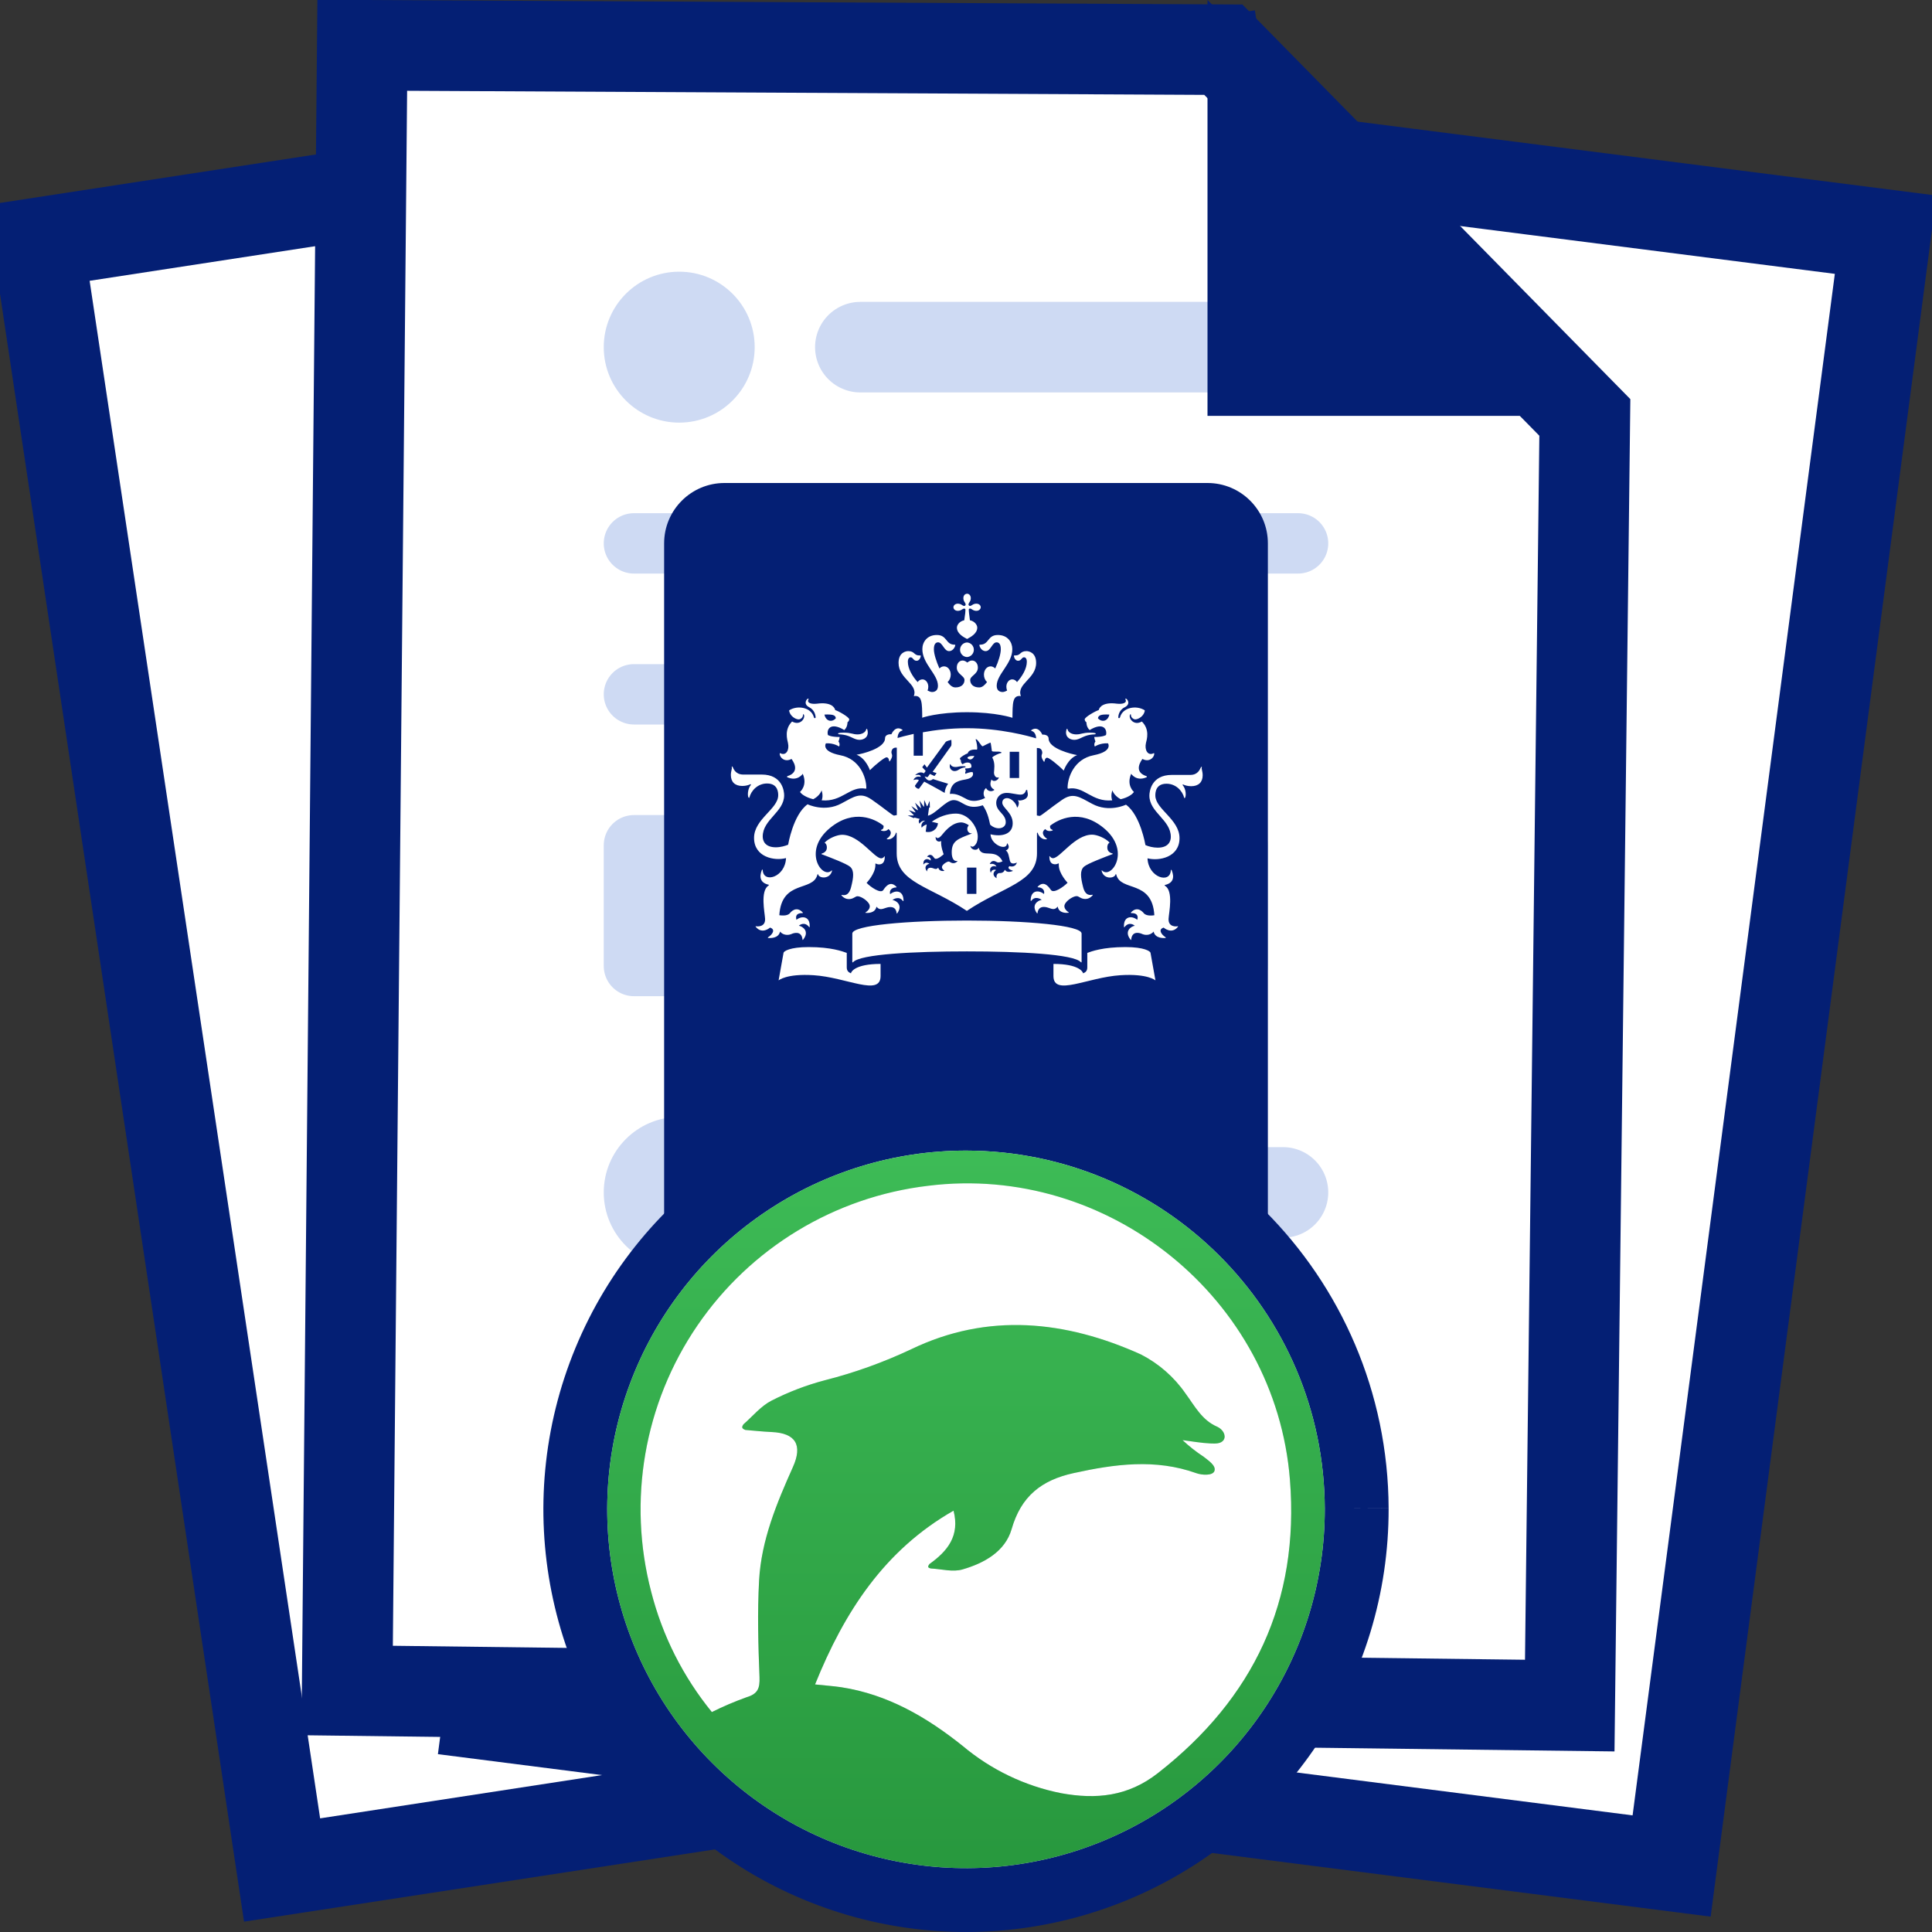
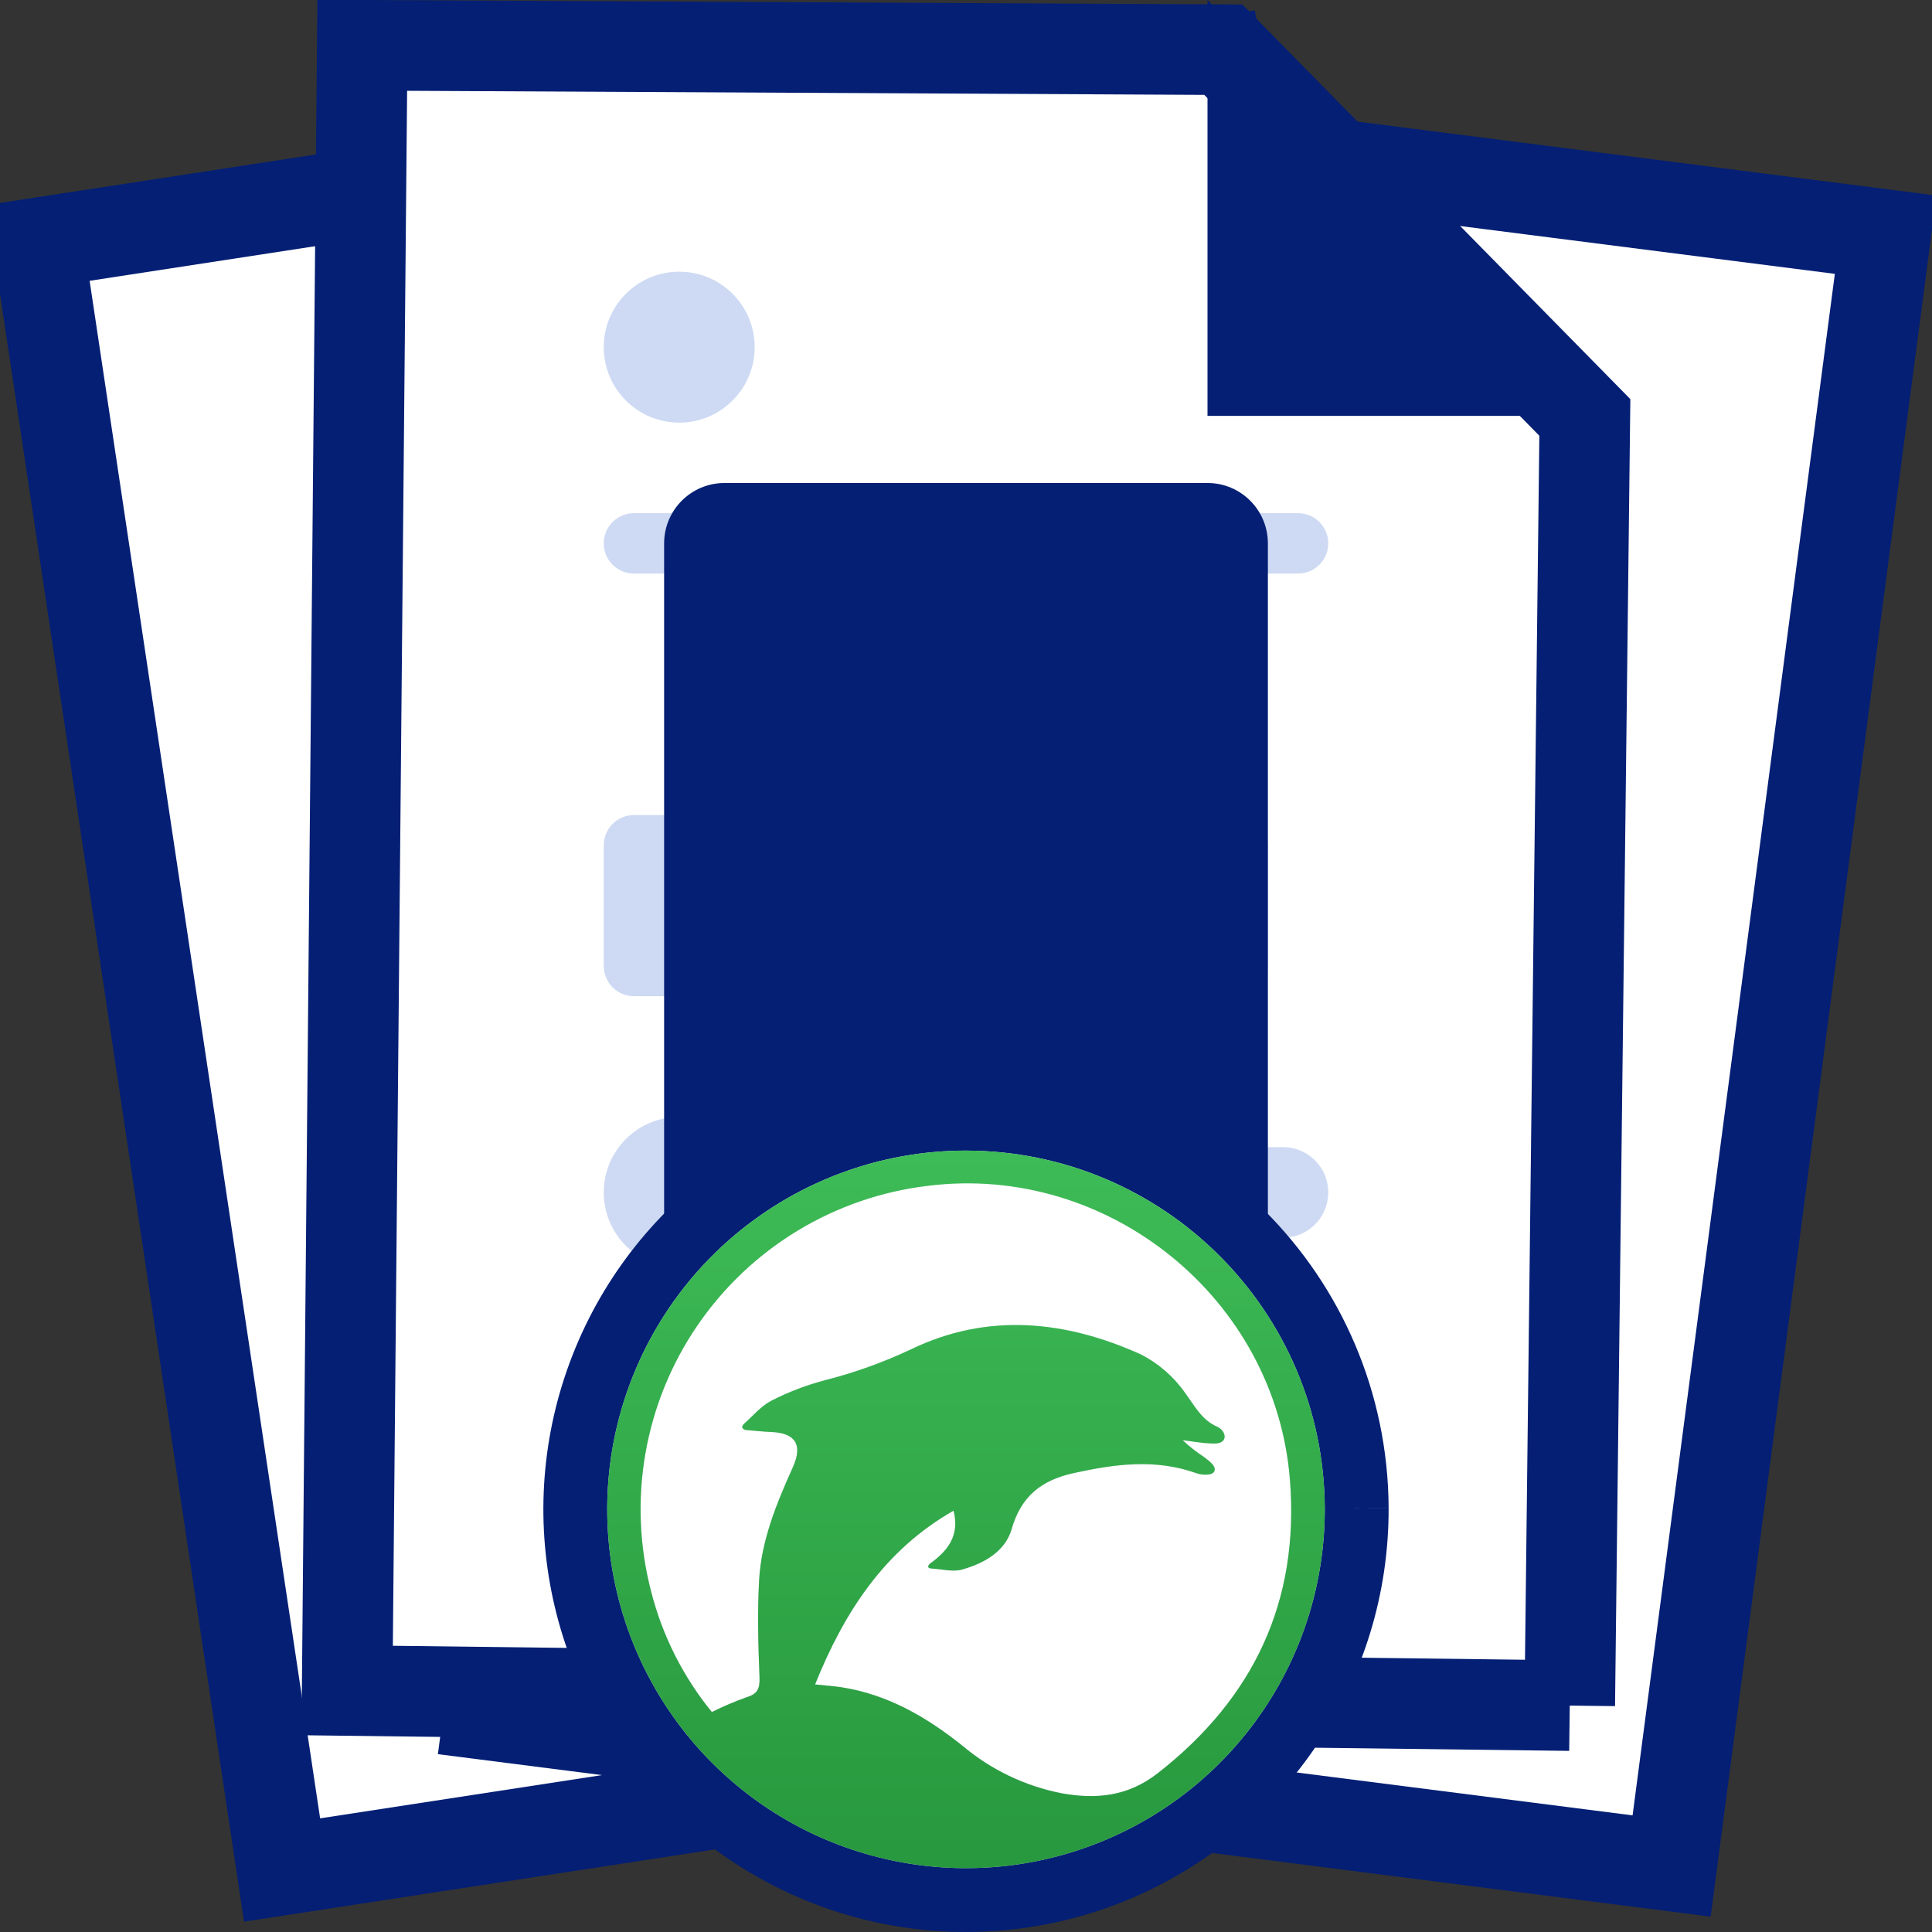
<svg xmlns="http://www.w3.org/2000/svg" xmlns:xlink="http://www.w3.org/1999/xlink" width="64px" height="64px" viewBox="0 0 64 64" version="1.1">
  <rect x="0" y="0" width="64" height="64" fill="#333333" stroke="none" />
  <title>sticker/test-correct-centrale-examens</title>
  <defs>
    <linearGradient x1="50%" y1="-2.48949813e-15%" x2="50%" y2="100%" id="linearGradient-1">
      <stop stop-color="#F0F2F5" offset="0%" />
      <stop stop-color="#C8D0E2" offset="100%" />
    </linearGradient>
    <linearGradient x1="49.294%" y1="99.294%" x2="49.294%" y2="0.706%" id="linearGradient-2">
      <stop stop-color="#27973D" offset="0%" />
      <stop stop-color="#3DBB56" offset="100%" />
    </linearGradient>
    <path d="M24.385,12.471 C24.397,17.281 21.508,21.624 17.067,23.472 C12.626,25.321 7.509,24.31 4.104,20.912 C0.7,17.514 -0.321,12.399 1.519,7.954 C3.358,3.51 7.696,0.613 12.506,0.615 C19.052,0.627 24.36,5.925 24.385,12.471 M7.5,18.299 C7.857,18.337 8.116,18.354 8.37,18.392 C9.911,18.63 11.201,19.384 12.395,20.34 C13.332,21.127 14.452,21.664 15.652,21.902 C16.807,22.112 17.864,22.015 18.858,21.236 C22.033,18.755 23.549,15.543 23.231,11.524 C22.758,5.516 17.215,1.035 11.245,1.781 C8.145,2.148 5.356,3.839 3.597,6.417 C1.838,8.995 1.282,12.208 2.071,15.228 C2.443,16.687 3.129,18.047 4.081,19.214 C4.455,19.028 4.839,18.864 5.232,18.723 C5.599,18.613 5.674,18.433 5.66,18.06 C5.617,16.992 5.587,15.918 5.646,14.851 C5.719,13.522 6.227,12.301 6.766,11.098 C7.097,10.363 6.851,9.973 6.063,9.938 C5.772,9.925 5.481,9.893 5.19,9.869 C5.068,9.822 5.064,9.775 5.129,9.681 C5.435,9.414 5.705,9.078 6.057,8.898 C6.619,8.611 7.209,8.385 7.819,8.224 C8.805,7.974 9.764,7.629 10.683,7.196 C13.225,5.97 15.802,6.243 18.296,7.368 C18.886,7.671 19.392,8.113 19.77,8.658 C20.082,9.083 20.318,9.547 20.822,9.762 C21.005,9.844 21.125,10.045 21.04,10.191 C20.955,10.337 20.744,10.321 20.6,10.316 C20.29,10.303 19.982,10.245 19.674,10.206 C19.891,10.41 20.125,10.594 20.374,10.757 C20.522,10.878 20.785,11.043 20.733,11.221 C20.68,11.397 20.3,11.363 20.133,11.302 C18.772,10.815 17.428,10.999 16.063,11.299 C14.997,11.533 14.323,12.067 14.011,13.155 C13.796,13.899 13.099,14.283 12.386,14.489 C12.065,14.584 11.687,14.476 11.337,14.458 C11.235,14.434 11.219,14.403 11.292,14.308 C11.89,13.882 12.302,13.373 12.087,12.543 C9.8,13.848 8.471,15.89 7.5,18.299" id="path-3" />
  </defs>
  <g id="sticker/test-correct-centrale-examens" stroke="none" stroke-width="1" fill="none" fill-rule="evenodd">
    <g id="Exams" transform="translate(-0.5, 0)">
      <path d="M44.827,4.5 L45.327,59 L5.827,59.5 L5.327,5 L44.827,4.5 Z" id="Rectangle" stroke="#041F74" stroke-width="3" fill="#FFFFFF" transform="translate(25.327, 32) rotate(-8) translate(-25.327, -32) " />
      <path d="M59.327,4.793 L59.827,59.293 L20.327,59.793 L19.827,5.293 L59.327,4.793 Z" id="Rectangle" stroke="#041F74" stroke-width="3" fill="#FFFFFF" transform="translate(39.827, 32.293) rotate(8) translate(-39.827, -32.293) " />
      <g id="Group-8" transform="translate(10.5, 0)">
-         <path d="M42,1.5 L42.5,44.172 L30.525,56.354 L2,56.5 L1.5,2 L42,1.5 Z" id="Rectangle" stroke="#041F74" stroke-width="3" fill="#FFFFFF" transform="translate(22, 29) scale(1, -1) translate(-22, -29) " />
+         <path d="M42,1.5 L42.5,44.172 L30.525,56.354 L2,56.5 L1.5,2 L42,1.5 " id="Rectangle" stroke="#041F74" stroke-width="3" fill="#FFFFFF" transform="translate(22, 29) scale(1, -1) translate(-22, -29) " />
        <g id="Group-6" transform="translate(10, 9)">
          <g id="Group-2">
-             <line x1="8.5" y1="2.5" x2="22.5" y2="2.5" id="Line-2" stroke="#CEDAF3" stroke-width="3" stroke-linecap="round" stroke-linejoin="round" />
            <circle id="Oval" fill="#CEDAF3" cx="2.5" cy="2.5" r="2.5" />
          </g>
          <g id="Group" transform="translate(1, 8.5)" stroke="#CEDAF3" stroke-linecap="round" stroke-linejoin="round" stroke-width="2">
            <line x1="0" y1="0.5" x2="22" y2="0.5" id="Line-2" />
-             <line x1="0" y1="5.5" x2="18" y2="5.5" id="Line-2" />
          </g>
          <g id="Group-4" transform="translate(1, 19)" fill="#CEDAF3" stroke="#CEDAF3" stroke-linejoin="round" stroke-width="2">
            <rect id="Rectangle" x="0" y="0" width="4" height="4" />
            <rect id="Rectangle" x="16" y="0" width="4" height="4" />
            <rect id="Rectangle" x="8" y="0" width="4" height="4" />
          </g>
        </g>
        <g id="Group-7" transform="translate(10, 37)">
          <g id="Group-2">
            <line x1="8.5" y1="2.5" x2="22.5" y2="2.5" id="Line-2" stroke="#CEDAF3" stroke-width="3" stroke-linecap="round" stroke-linejoin="round" />
            <circle id="Oval" fill="#CEDAF3" cx="2.5" cy="2.5" r="2.5" />
          </g>
          <g id="Group" transform="translate(1, 8.5)" stroke="#CEDAF3" stroke-linecap="round" stroke-linejoin="round" stroke-width="2">
            <line x1="0" y1="0.5" x2="22" y2="0.5" id="Line-2" />
            <line x1="0" y1="5.5" x2="18" y2="5.5" id="Line-2" />
          </g>
        </g>
        <polygon id="Rectangle" fill="#041F74" transform="translate(36.888, 6.888) scale(1, -1) translate(-36.888, -6.888) " points="43.776 1.91173683e-16 30 -7.85723838e-14 30 13.776" />
      </g>
    </g>
    <g id="Rijksoverheid" transform="translate(22, 16)" fill-rule="nonzero">
      <g id="Rijksoverheid-logo">
        <path d="M2,0 L18,0 C19.105,1.75920346e-15 20,0.895 20,2 L20,25.818 C20,26.923 19.105,27.818 18,27.818 L2,27.818 C0.895,27.818 2.09738034e-15,26.923 0,25.818 L0,2 C-1.3527075e-16,0.895 0.895,2.02906125e-16 2,0 Z" id="Path" fill="#041F74" />
-         <path d="M10.344,13.611 L10.032,13.611 L10.032,12.741 L10.344,12.741 L10.344,13.611 Z M11.76,9.773 L11.448,9.773 L11.448,8.903 L11.76,8.903 L11.76,9.773 Z M5.947,8.27 C5.922,8.27 5.762,8.27 5.762,8.303 C5.762,8.336 5.836,8.32 5.947,8.34 C6.197,8.381 6.296,8.508 6.472,8.508 C6.633,8.508 6.797,8.402 6.731,8.168 C6.719,8.131 6.698,8.139 6.694,8.164 C6.67,8.266 6.542,8.328 6.407,8.328 C6.243,8.328 6.206,8.27 5.947,8.27 Z M4.219,9.141 C4.247,9.178 4.543,9.564 4.087,9.711 C4.067,9.72 4.059,9.736 4.091,9.752 C4.428,9.892 4.592,9.633 4.592,9.633 C4.761,10.019 4.502,10.233 4.502,10.233 C4.539,10.303 4.699,10.417 4.941,10.475 C5.032,10.426 5.163,10.331 5.216,10.183 C5.216,10.183 5.282,10.352 5.22,10.512 C5.906,10.573 6.148,10.027 6.678,10.126 C6.694,10.13 6.698,10.118 6.698,10.101 C6.698,9.765 6.493,9.145 5.836,9.018 C5.183,8.89 5.36,8.623 5.36,8.623 C5.635,8.611 5.795,8.73 5.795,8.73 C5.844,8.648 5.775,8.558 5.775,8.558 C5.799,8.525 5.816,8.414 5.816,8.414 C5.508,8.414 5.426,8.348 5.426,8.348 C5.376,8.164 5.508,7.905 5.968,8.184 C6.082,8.082 6.074,7.926 6.074,7.926 C6.107,7.909 6.132,7.856 6.132,7.831 C6.132,7.753 5.762,7.548 5.668,7.523 C5.643,7.412 5.504,7.252 5.068,7.31 C4.863,7.334 4.715,7.281 4.785,7.162 C4.797,7.141 4.761,7.137 4.74,7.158 C4.691,7.207 4.629,7.338 4.806,7.429 C5.003,7.527 5.015,7.728 5.019,7.757 C5.023,7.798 4.97,7.802 4.962,7.761 C4.871,7.425 4.412,7.355 4.141,7.531 C4.157,7.712 4.35,7.831 4.457,7.831 C4.518,7.831 4.6,7.77 4.6,7.687 C4.6,7.646 4.621,7.65 4.633,7.683 C4.678,7.802 4.502,8.049 4.239,7.901 C3.972,8.168 4.079,8.5 4.104,8.619 C4.153,8.837 4.046,9.05 3.849,8.952 C3.841,8.948 3.829,8.944 3.829,8.968 C3.829,9.104 4.005,9.26 4.219,9.141 L4.219,9.141 Z M5.688,7.794 C5.565,7.934 5.36,7.901 5.311,7.671 C5.569,7.659 5.68,7.683 5.688,7.794 Z M13.653,8.328 C13.517,8.328 13.39,8.27 13.365,8.164 C13.361,8.139 13.337,8.127 13.329,8.168 C13.263,8.398 13.427,8.508 13.587,8.508 C13.764,8.508 13.862,8.381 14.113,8.34 C14.223,8.32 14.297,8.34 14.297,8.303 C14.297,8.27 14.133,8.27 14.113,8.27 C13.854,8.27 13.821,8.328 13.653,8.328 Z M16.235,8.968 C16.235,8.944 16.227,8.948 16.215,8.952 C16.018,9.05 15.911,8.837 15.96,8.619 C15.989,8.496 16.096,8.168 15.825,7.901 C15.562,8.053 15.385,7.802 15.43,7.683 C15.443,7.65 15.463,7.646 15.463,7.687 C15.463,7.77 15.55,7.831 15.607,7.831 C15.714,7.831 15.907,7.712 15.923,7.531 C15.652,7.355 15.192,7.425 15.102,7.761 C15.09,7.802 15.04,7.798 15.045,7.757 C15.045,7.728 15.057,7.527 15.258,7.429 C15.439,7.338 15.373,7.207 15.324,7.158 C15.303,7.137 15.266,7.141 15.279,7.162 C15.348,7.281 15.201,7.334 14.995,7.31 C14.564,7.252 14.421,7.412 14.396,7.523 C14.301,7.548 13.932,7.753 13.932,7.831 C13.932,7.856 13.953,7.909 13.989,7.926 C13.989,7.926 13.981,8.082 14.096,8.184 C14.556,7.905 14.683,8.168 14.638,8.348 C14.638,8.348 14.556,8.414 14.248,8.414 C14.248,8.414 14.265,8.525 14.289,8.558 C14.289,8.558 14.219,8.648 14.269,8.73 C14.269,8.73 14.429,8.611 14.704,8.623 C14.704,8.623 14.88,8.89 14.228,9.018 C13.575,9.145 13.365,9.761 13.365,10.101 C13.365,10.118 13.374,10.126 13.386,10.126 C13.916,10.027 14.158,10.578 14.843,10.512 C14.782,10.352 14.848,10.183 14.848,10.183 C14.901,10.327 15.032,10.426 15.123,10.475 C15.365,10.422 15.525,10.303 15.562,10.233 C15.562,10.233 15.303,10.019 15.472,9.633 C15.472,9.633 15.636,9.892 15.972,9.752 C16.001,9.74 15.997,9.72 15.976,9.711 C15.521,9.564 15.816,9.182 15.845,9.141 C16.059,9.26 16.235,9.104 16.235,8.968 L16.235,8.968 Z M14.749,7.671 C14.7,7.901 14.494,7.934 14.371,7.794 C14.384,7.683 14.494,7.659 14.749,7.671 Z M9.913,3.816 C9.913,3.873 9.937,3.923 9.958,3.951 C9.999,4.009 9.991,4.042 9.974,4.058 C9.954,4.079 9.925,4.083 9.868,4.042 C9.828,4.013 9.781,3.998 9.732,3.997 C9.634,3.997 9.584,4.062 9.584,4.116 C9.584,4.173 9.634,4.235 9.732,4.235 C9.79,4.235 9.839,4.21 9.868,4.19 C9.925,4.149 9.958,4.157 9.974,4.173 C9.995,4.194 9.966,4.391 9.942,4.547 C9.777,4.58 9.699,4.711 9.699,4.789 C9.699,4.986 9.909,5.101 10.036,5.167 C10.159,5.101 10.373,4.986 10.373,4.789 C10.373,4.711 10.295,4.58 10.13,4.547 C10.11,4.391 10.081,4.19 10.098,4.173 C10.118,4.153 10.147,4.149 10.204,4.19 C10.233,4.21 10.282,4.235 10.34,4.235 C10.438,4.235 10.488,4.169 10.488,4.116 C10.488,4.058 10.438,3.997 10.34,3.997 C10.282,3.997 10.233,4.021 10.204,4.042 C10.147,4.083 10.114,4.075 10.098,4.058 C10.077,4.038 10.073,4.009 10.114,3.951 C10.135,3.923 10.159,3.873 10.159,3.816 C10.159,3.717 10.093,3.668 10.04,3.668 C9.974,3.668 9.913,3.717 9.913,3.816 L9.913,3.816 Z M10.032,5.282 C9.904,5.289 9.803,5.395 9.803,5.524 C9.803,5.652 9.904,5.759 10.032,5.766 C10.16,5.759 10.26,5.652 10.26,5.524 C10.26,5.395 10.16,5.289 10.032,5.282 L10.032,5.282 Z M10.032,7.593 C10.997,7.593 11.539,7.778 11.539,7.778 C11.543,7.293 11.539,7.018 11.818,7.059 C11.666,6.649 12.323,6.489 12.323,5.959 C12.323,5.61 12.076,5.569 12.002,5.569 C11.785,5.569 11.818,5.713 11.633,5.713 C11.608,5.713 11.588,5.709 11.588,5.725 C11.588,5.787 11.641,5.889 11.723,5.889 C11.838,5.889 11.838,5.774 11.924,5.774 C11.961,5.774 12.015,5.803 12.015,5.922 C12.015,6.148 11.867,6.398 11.69,6.595 C11.649,6.538 11.596,6.505 11.53,6.505 C11.428,6.505 11.337,6.612 11.337,6.747 C11.337,6.797 11.346,6.833 11.362,6.875 C11.305,6.907 11.251,6.924 11.214,6.924 C11.136,6.924 11.017,6.891 11.017,6.719 C11.017,6.333 11.534,5.992 11.534,5.503 C11.534,5.269 11.378,5.035 11.054,5.035 C10.705,5.035 10.771,5.356 10.467,5.356 C10.455,5.356 10.442,5.36 10.442,5.372 C10.442,5.392 10.496,5.569 10.652,5.569 C10.82,5.569 10.865,5.278 11.013,5.278 C11.071,5.278 11.153,5.31 11.153,5.507 C11.153,5.659 11.079,5.906 10.968,6.144 C10.927,6.103 10.873,6.074 10.816,6.074 C10.685,6.074 10.594,6.201 10.594,6.349 C10.594,6.443 10.631,6.534 10.697,6.595 C10.619,6.694 10.541,6.772 10.438,6.772 C10.229,6.772 10.139,6.653 10.139,6.526 C10.139,6.386 10.393,6.337 10.393,6.115 C10.393,5.967 10.299,5.881 10.204,5.881 C10.106,5.881 10.052,5.947 10.044,5.947 C10.032,5.947 9.983,5.881 9.884,5.881 C9.79,5.881 9.695,5.963 9.695,6.115 C9.695,6.333 9.95,6.386 9.95,6.526 C9.95,6.653 9.859,6.772 9.65,6.772 C9.543,6.772 9.465,6.694 9.391,6.595 C9.457,6.534 9.494,6.443 9.494,6.349 C9.494,6.197 9.4,6.074 9.272,6.074 C9.211,6.074 9.157,6.103 9.12,6.144 C9.014,5.906 8.936,5.659 8.936,5.507 C8.936,5.31 9.018,5.278 9.075,5.278 C9.223,5.278 9.272,5.569 9.437,5.569 C9.593,5.569 9.646,5.392 9.646,5.372 C9.646,5.36 9.634,5.356 9.621,5.356 C9.318,5.356 9.383,5.035 9.034,5.035 C8.71,5.035 8.554,5.269 8.554,5.503 C8.554,5.992 9.071,6.333 9.071,6.719 C9.071,6.891 8.952,6.924 8.874,6.924 C8.833,6.924 8.784,6.903 8.726,6.875 C8.743,6.833 8.751,6.797 8.751,6.747 C8.751,6.612 8.661,6.505 8.558,6.505 C8.492,6.505 8.439,6.538 8.398,6.595 C8.221,6.402 8.074,6.148 8.074,5.922 C8.074,5.807 8.127,5.774 8.164,5.774 C8.25,5.774 8.25,5.889 8.365,5.889 C8.451,5.889 8.501,5.782 8.501,5.725 C8.501,5.709 8.476,5.713 8.455,5.713 C8.271,5.713 8.304,5.569 8.086,5.569 C8.012,5.569 7.766,5.61 7.766,5.959 C7.766,6.493 8.423,6.653 8.271,7.059 C8.55,7.018 8.546,7.289 8.55,7.778 C8.525,7.778 9.067,7.593 10.032,7.593 L10.032,7.593 Z M8.267,8.311 C8.004,8.369 7.815,8.422 7.733,8.447 C7.737,8.332 7.782,8.225 7.885,8.201 C7.897,8.196 7.901,8.18 7.889,8.172 C7.655,8.016 7.532,8.316 7.528,8.324 C7.445,8.316 7.318,8.344 7.318,8.455 C7.318,8.792 6.555,8.976 6.374,9.001 C6.686,9.12 6.817,9.514 6.817,9.514 C7.043,9.289 7.31,9.087 7.367,9.087 C7.429,9.087 7.45,9.161 7.454,9.206 C7.454,9.223 7.47,9.227 7.478,9.215 C7.597,9.038 7.54,8.997 7.532,8.944 C7.523,8.903 7.536,8.747 7.708,8.767 L7.708,11 L7.618,11.017 C7.577,11.025 7.253,10.746 6.875,10.487 C6.501,10.229 6.3,10.385 5.873,10.615 C5.315,10.918 4.752,10.643 4.752,10.643 C4.272,10.988 4.108,11.982 4.108,11.982 C4.013,12.023 3.853,12.068 3.701,12.068 C3.336,12.068 3.266,11.846 3.266,11.711 C3.266,11.144 3.976,10.902 3.976,10.344 C3.976,10.208 3.915,9.658 3.233,9.658 L2.622,9.658 C2.367,9.658 2.301,9.473 2.269,9.403 C2.256,9.379 2.232,9.395 2.24,9.416 C2.26,9.461 2.211,9.535 2.211,9.674 C2.211,9.9 2.342,10.036 2.593,10.036 C2.708,10.036 2.81,10.003 2.847,9.982 C2.872,9.97 2.884,9.991 2.872,10.003 C2.765,10.13 2.757,10.364 2.798,10.422 C2.81,10.434 2.823,10.43 2.823,10.422 C2.884,10.183 3.106,9.954 3.41,9.954 C3.779,9.954 3.779,10.27 3.779,10.344 C3.779,10.799 2.979,11.132 2.979,11.756 C2.979,12.392 3.648,12.528 4.038,12.425 C4.013,13.061 3.287,13.275 3.266,12.823 C3.266,12.803 3.25,12.795 3.237,12.823 C3.147,13.049 3.18,13.246 3.463,13.308 C3.484,13.312 3.471,13.324 3.455,13.336 C3.18,13.521 3.332,14.223 3.344,14.428 C3.365,14.724 3.069,14.691 3.044,14.683 C3.032,14.679 3.02,14.683 3.04,14.708 C3.25,14.962 3.508,14.728 3.508,14.728 C3.705,14.79 3.582,14.958 3.451,15.044 C3.43,15.057 3.43,15.073 3.455,15.073 C3.484,15.073 3.788,15.102 3.841,14.86 C3.976,15.02 4.173,14.962 4.215,14.942 C4.272,14.913 4.555,14.81 4.584,15.126 C4.584,15.151 4.6,15.135 4.609,15.122 C4.822,14.851 4.592,14.687 4.465,14.667 C4.477,14.65 4.646,14.511 4.802,14.708 C4.814,14.72 4.822,14.724 4.822,14.695 C4.839,14.355 4.563,14.322 4.383,14.47 C4.375,14.433 4.313,14.244 4.584,14.248 C4.592,14.248 4.605,14.24 4.588,14.223 C4.379,14.002 4.202,14.203 4.165,14.252 C4.071,14.363 3.837,14.318 3.816,14.318 C3.89,13.131 4.933,13.55 5.077,12.975 C5.085,12.946 5.097,12.955 5.101,12.967 C5.142,13.107 5.495,13.127 5.561,12.852 C5.565,12.836 5.561,12.823 5.549,12.836 C5.245,13.139 4.563,12.195 5.495,11.427 C6.288,10.775 7.002,11.136 7.269,11.354 C7.281,11.448 7.228,11.481 7.191,11.489 C7.179,11.493 7.175,11.505 7.195,11.514 C7.269,11.542 7.376,11.534 7.429,11.464 C7.601,11.583 7.454,11.735 7.384,11.776 C7.367,11.789 7.376,11.797 7.388,11.801 C7.544,11.83 7.671,11.67 7.679,11.579 L7.704,11.596 L7.704,12.269 C7.704,13.23 8.813,13.361 10.028,14.174 C11.243,13.361 12.351,13.226 12.351,12.269 L12.351,11.596 L12.376,11.579 C12.384,11.67 12.512,11.83 12.668,11.801 C12.684,11.797 12.688,11.789 12.672,11.776 C12.602,11.735 12.458,11.583 12.626,11.464 C12.676,11.534 12.782,11.542 12.86,11.514 C12.881,11.505 12.877,11.493 12.865,11.489 C12.828,11.477 12.77,11.448 12.787,11.354 C13.058,11.14 13.768,10.775 14.56,11.427 C15.488,12.195 14.806,13.139 14.507,12.836 C14.494,12.823 14.49,12.836 14.494,12.852 C14.56,13.131 14.913,13.111 14.954,12.967 C14.958,12.955 14.971,12.946 14.979,12.975 C15.123,13.55 16.169,13.131 16.239,14.318 C16.219,14.322 15.985,14.363 15.89,14.252 C15.849,14.203 15.677,14.002 15.467,14.223 C15.455,14.236 15.467,14.248 15.472,14.248 C15.742,14.24 15.685,14.433 15.673,14.47 C15.492,14.322 15.217,14.35 15.233,14.695 C15.233,14.724 15.246,14.72 15.254,14.708 C15.41,14.511 15.578,14.654 15.591,14.667 C15.463,14.687 15.233,14.851 15.447,15.122 C15.455,15.135 15.467,15.151 15.472,15.126 C15.5,14.806 15.784,14.913 15.841,14.942 C15.882,14.962 16.079,15.02 16.215,14.86 C16.268,15.102 16.572,15.073 16.601,15.073 C16.621,15.073 16.625,15.057 16.605,15.044 C16.473,14.958 16.354,14.79 16.547,14.728 C16.547,14.728 16.806,14.962 17.015,14.708 C17.032,14.683 17.023,14.679 17.011,14.683 C16.986,14.691 16.691,14.728 16.711,14.428 C16.724,14.223 16.876,13.521 16.596,13.345 C16.58,13.332 16.568,13.324 16.588,13.316 C16.871,13.254 16.908,13.057 16.814,12.831 C16.802,12.803 16.785,12.807 16.785,12.831 C16.765,13.287 16.038,13.07 16.013,12.433 C16.403,12.532 17.073,12.396 17.073,11.764 C17.073,11.14 16.272,10.803 16.272,10.352 C16.272,10.274 16.272,9.962 16.642,9.962 C16.945,9.962 17.167,10.188 17.229,10.43 C17.233,10.442 17.245,10.446 17.253,10.43 C17.298,10.372 17.29,10.134 17.179,10.011 C17.167,9.999 17.179,9.978 17.204,9.991 C17.237,10.011 17.344,10.044 17.459,10.044 C17.705,10.044 17.84,9.908 17.84,9.683 C17.84,9.539 17.791,9.469 17.812,9.424 C17.82,9.403 17.795,9.387 17.783,9.416 C17.746,9.486 17.684,9.67 17.43,9.67 L16.818,9.67 C16.137,9.67 16.075,10.22 16.075,10.356 C16.075,10.914 16.785,11.156 16.785,11.723 C16.785,11.854 16.72,12.08 16.35,12.08 C16.198,12.08 16.042,12.039 15.944,11.994 C15.944,11.994 15.779,11 15.299,10.656 C15.299,10.656 14.737,10.931 14.178,10.627 C13.751,10.397 13.55,10.241 13.177,10.5 C12.803,10.758 12.475,11.037 12.438,11.029 L12.347,11.013 L12.347,8.779 C12.52,8.763 12.532,8.915 12.524,8.956 C12.516,9.009 12.458,9.05 12.577,9.227 C12.585,9.239 12.602,9.235 12.602,9.219 C12.606,9.174 12.631,9.1 12.688,9.1 C12.746,9.1 13.012,9.301 13.238,9.527 C13.238,9.527 13.37,9.132 13.682,9.013 C13.505,8.985 12.737,8.8 12.737,8.467 C12.737,8.357 12.61,8.328 12.528,8.336 C12.524,8.328 12.401,8.028 12.167,8.184 C12.154,8.192 12.158,8.209 12.171,8.213 C12.273,8.238 12.319,8.344 12.323,8.459 C12.101,8.389 11.149,8.123 10.024,8.123 C9.478,8.123 8.973,8.184 8.57,8.258 L8.57,9.034 L8.267,9.034 L8.267,8.311 M6.189,16.243 C6.107,16.21 6.05,16.157 6.05,16.046 L6.05,15.566 C5.91,15.516 5.536,15.373 4.785,15.373 C4.161,15.373 3.964,15.512 3.956,15.562 L3.792,16.477 C3.792,16.477 4.046,16.247 4.949,16.305 C6.041,16.374 7.17,17.019 7.17,16.333 L7.17,15.931 C6.312,15.931 6.189,16.202 6.189,16.243 Z M12.897,15.931 L12.897,16.333 C12.897,17.019 14.026,16.374 15.118,16.305 C16.022,16.247 16.276,16.477 16.276,16.477 L16.112,15.562 C16.104,15.512 15.907,15.373 15.283,15.373 C14.531,15.373 14.154,15.516 14.018,15.566 L14.018,16.046 C14.018,16.157 13.965,16.21 13.879,16.243 C13.875,16.202 13.751,15.931 12.897,15.931 Z M10.032,15.516 C11.789,15.516 13.571,15.607 13.805,15.874 C13.825,15.894 13.829,15.874 13.829,15.857 L13.829,14.925 C13.829,14.654 11.99,14.494 10.032,14.494 C8.074,14.494 6.234,14.65 6.234,14.925 L6.234,15.857 C6.234,15.874 6.243,15.894 6.259,15.874 C6.493,15.607 8.275,15.516 10.032,15.516 L10.032,15.516 Z M8.468,11.128 L8.291,11.083 L8.275,11.103 L8.069,11.013 L8.254,11.013 C8.271,11.013 8.271,11 8.262,10.992 L8.106,10.836 C8.106,10.836 8.189,10.869 8.312,10.91 C8.324,10.914 8.332,10.906 8.324,10.898 C8.267,10.812 8.189,10.701 8.189,10.701 L8.39,10.836 C8.402,10.844 8.41,10.836 8.406,10.824 L8.312,10.59 L8.492,10.762 C8.501,10.771 8.509,10.766 8.509,10.754 C8.492,10.672 8.46,10.52 8.46,10.52 L8.595,10.717 C8.603,10.729 8.611,10.725 8.611,10.713 C8.611,10.676 8.616,10.5 8.616,10.5 C8.616,10.5 8.673,10.627 8.702,10.697 C8.706,10.709 8.718,10.709 8.726,10.693 C8.735,10.672 8.796,10.528 8.796,10.528 L8.804,10.75 L8.776,10.754 L8.739,11.021 C9.006,10.959 9.334,10.504 9.588,10.504 C9.888,10.504 9.999,10.857 10.557,10.676 C10.697,10.886 10.746,11.066 10.8,11.317 C11.013,11.518 11.317,11.452 11.317,11.239 C11.317,10.951 11.001,10.894 11.001,10.594 C11.001,10.459 11.095,10.266 11.354,10.266 C11.489,10.266 11.69,10.323 11.805,10.323 C11.941,10.323 11.97,10.225 11.986,10.183 C11.998,10.155 12.035,10.163 12.031,10.188 C12.027,10.216 12.048,10.253 12.048,10.319 C12.048,10.508 11.768,10.532 11.736,10.512 C11.723,10.504 11.711,10.516 11.723,10.524 C11.764,10.557 11.756,10.672 11.707,10.742 C11.703,10.75 11.695,10.75 11.69,10.742 C11.662,10.606 11.502,10.438 11.358,10.438 C11.305,10.438 11.202,10.467 11.202,10.59 C11.202,10.762 11.547,10.918 11.547,11.271 C11.547,11.641 11.181,11.727 10.812,11.637 C10.824,11.986 11.346,12.195 11.358,11.945 C11.358,11.928 11.366,11.936 11.374,11.945 C11.452,12.051 11.415,12.134 11.317,12.175 C11.407,12.216 11.424,12.4 11.452,12.507 C11.493,12.671 11.666,12.581 11.674,12.577 C11.682,12.573 11.686,12.577 11.682,12.585 C11.617,12.758 11.44,12.692 11.44,12.692 C11.35,12.758 11.461,12.815 11.543,12.84 C11.555,12.844 11.555,12.852 11.543,12.856 C11.481,12.877 11.35,12.918 11.288,12.811 C11.243,12.926 11.144,12.922 11.107,12.922 C11.042,12.922 10.997,12.992 11.013,13.082 C11.013,13.09 11.009,13.094 11.001,13.086 C10.841,12.979 10.931,12.856 10.997,12.823 C10.965,12.806 10.926,12.804 10.893,12.82 C10.859,12.835 10.836,12.865 10.828,12.901 C10.824,12.909 10.82,12.914 10.816,12.901 C10.746,12.717 10.898,12.659 11.009,12.708 C11.001,12.684 10.943,12.589 10.8,12.622 C10.791,12.622 10.787,12.622 10.791,12.614 C10.816,12.556 10.886,12.474 11.017,12.556 C11.083,12.597 11.202,12.536 11.21,12.532 C10.976,12.068 10.525,12.458 10.422,12.092 C10.422,12.084 10.41,12.08 10.405,12.097 C10.381,12.175 10.184,12.179 10.147,12.027 C10.143,12.014 10.147,12.014 10.155,12.023 C10.184,12.051 10.245,12.08 10.327,11.961 C10.381,11.883 10.389,11.78 10.389,11.707 C10.389,11.423 10.106,10.951 9.666,10.951 C9.387,10.951 9.088,11.058 8.866,11.222 L9.071,11.271 C9.051,11.481 8.85,11.604 8.665,11.551 L8.698,11.312 C8.665,11.321 8.583,11.349 8.542,11.411 C8.538,11.415 8.533,11.415 8.529,11.411 C8.492,11.276 8.603,11.206 8.64,11.189 C8.644,11.185 8.644,11.185 8.636,11.185 C8.538,11.181 8.48,11.255 8.464,11.28 C8.46,11.284 8.455,11.284 8.455,11.28 C8.435,11.247 8.418,11.177 8.468,11.128 L8.468,11.128 Z M9.079,12.741 C9.001,12.84 8.932,12.745 8.825,12.745 C8.726,12.745 8.71,12.827 8.71,12.86 C8.71,12.864 8.706,12.868 8.702,12.86 C8.591,12.708 8.714,12.626 8.788,12.614 C8.776,12.602 8.669,12.532 8.599,12.63 C8.595,12.639 8.587,12.634 8.587,12.626 C8.583,12.437 8.73,12.425 8.829,12.507 C8.845,12.437 8.8,12.388 8.722,12.384 C8.714,12.384 8.71,12.376 8.714,12.372 C8.747,12.335 8.78,12.318 8.813,12.318 C8.915,12.318 8.932,12.45 8.997,12.45 C9.1,12.45 9.244,12.31 9.26,12.298 C9.256,12.29 9.157,12.027 9.178,11.867 C9.178,11.858 9.174,11.858 9.17,11.863 C9.12,11.891 8.993,11.891 8.993,11.735 C8.993,11.723 8.997,11.723 9.006,11.731 C9.059,11.809 9.149,11.723 9.194,11.67 C9.244,11.616 9.502,11.243 9.843,11.243 C9.917,11.243 10.015,11.284 10.093,11.337 C9.974,11.481 10.093,11.62 10.18,11.604 C10.192,11.604 10.192,11.612 10.184,11.616 C9.728,11.789 9.527,11.854 9.527,12.236 C9.527,12.433 9.597,12.544 9.712,12.519 C9.72,12.515 9.724,12.519 9.716,12.528 C9.675,12.577 9.625,12.593 9.584,12.593 C9.49,12.593 9.474,12.54 9.424,12.54 C9.371,12.54 9.203,12.639 9.203,12.725 C9.203,12.758 9.223,12.799 9.281,12.84 C9.285,12.844 9.281,12.844 9.281,12.848 C9.244,12.86 9.112,12.868 9.079,12.741 L9.079,12.741 Z M10.278,9.042 C10.135,9.034 10.044,9.067 10.048,9.112 C10.118,9.186 10.208,9.178 10.278,9.042 Z M9.753,9.395 C9.851,9.371 9.962,9.383 9.974,9.387 C9.991,9.391 9.991,9.416 9.97,9.42 C9.761,9.449 9.753,9.543 9.617,9.543 C9.531,9.543 9.432,9.453 9.469,9.325 C9.474,9.309 9.486,9.309 9.49,9.325 C9.506,9.375 9.588,9.436 9.753,9.395 L9.753,9.395 Z M7.035,14.034 C7.175,14.211 7.306,14.047 7.487,14.047 C7.577,14.047 7.684,14.075 7.704,14.256 C7.704,14.264 7.712,14.268 7.721,14.256 C7.918,13.985 7.692,13.833 7.565,13.813 C7.593,13.788 7.786,13.669 7.909,13.845 C7.918,13.854 7.93,13.854 7.93,13.837 C7.93,13.497 7.671,13.472 7.487,13.62 C7.45,13.484 7.552,13.398 7.684,13.398 C7.7,13.398 7.704,13.386 7.696,13.377 C7.466,13.131 7.294,13.439 7.257,13.488 C7.166,13.611 6.838,13.382 6.707,13.246 C6.707,13.246 6.998,12.942 6.998,12.663 L6.998,12.614 C6.998,12.606 7.002,12.602 7.01,12.606 C7.039,12.622 7.08,12.634 7.117,12.634 C7.183,12.634 7.31,12.614 7.31,12.38 C7.31,12.363 7.302,12.363 7.294,12.372 C7.261,12.421 7.22,12.433 7.191,12.433 C6.957,12.433 6.468,11.653 5.894,11.653 C5.742,11.653 5.458,11.76 5.315,11.916 C5.385,11.957 5.397,12.043 5.389,12.105 C5.376,12.203 5.298,12.253 5.22,12.277 C5.208,12.281 5.204,12.29 5.22,12.298 C5.512,12.409 6.041,12.61 6.16,12.712 C6.304,12.836 6.275,13.07 6.193,13.39 C6.115,13.698 5.943,13.657 5.881,13.644 C5.873,13.644 5.869,13.648 5.873,13.657 C5.947,13.751 6.041,13.784 6.119,13.784 C6.271,13.784 6.329,13.689 6.407,13.689 C6.538,13.689 6.813,13.878 6.813,14.022 C6.813,14.104 6.752,14.174 6.67,14.227 C6.665,14.231 6.665,14.236 6.674,14.24 C6.727,14.244 6.986,14.264 7.035,14.034 L7.035,14.034 Z M13.398,14.236 C13.407,14.236 13.407,14.227 13.402,14.223 C13.32,14.17 13.259,14.096 13.259,14.018 C13.259,13.874 13.534,13.685 13.665,13.685 C13.743,13.685 13.801,13.78 13.953,13.78 C14.031,13.78 14.121,13.747 14.199,13.653 C14.203,13.644 14.203,13.64 14.191,13.64 C14.129,13.648 13.957,13.694 13.879,13.386 C13.797,13.065 13.768,12.831 13.911,12.708 C14.031,12.606 14.56,12.405 14.852,12.294 C14.868,12.285 14.864,12.277 14.852,12.273 C14.77,12.253 14.692,12.203 14.683,12.101 C14.675,12.039 14.687,11.953 14.757,11.912 C14.614,11.756 14.33,11.649 14.178,11.649 C13.604,11.649 13.115,12.429 12.881,12.429 C12.852,12.429 12.815,12.417 12.778,12.368 C12.77,12.355 12.762,12.355 12.762,12.376 C12.762,12.61 12.885,12.63 12.955,12.63 C12.992,12.63 13.033,12.618 13.062,12.602 C13.07,12.597 13.074,12.602 13.074,12.61 L13.074,12.659 C13.074,12.938 13.365,13.242 13.365,13.242 C13.234,13.377 12.906,13.607 12.815,13.484 C12.774,13.435 12.606,13.127 12.376,13.373 C12.368,13.382 12.372,13.394 12.388,13.394 C12.516,13.394 12.618,13.48 12.585,13.616 C12.401,13.468 12.142,13.492 12.142,13.833 C12.142,13.845 12.154,13.85 12.163,13.841 C12.286,13.665 12.479,13.784 12.507,13.809 C12.376,13.829 12.15,13.981 12.351,14.252 C12.36,14.264 12.368,14.26 12.368,14.252 C12.388,14.075 12.495,14.043 12.585,14.043 C12.766,14.043 12.902,14.211 13.037,14.03 C13.078,14.264 13.337,14.244 13.398,14.236 L13.398,14.236 Z M8.739,9.732 C8.722,9.757 8.661,9.732 8.636,9.72 C8.632,9.715 8.628,9.72 8.632,9.724 C8.648,9.757 8.706,9.855 8.792,9.855 C8.833,9.855 8.886,9.83 8.903,9.806 C8.903,9.806 9.244,9.917 9.408,9.962 C9.341,10.05 9.301,10.155 9.293,10.266 C9.157,10.183 8.616,9.892 8.616,9.892 L8.447,10.122 C8.418,10.159 8.287,10.06 8.312,10.023 L8.439,9.847 C8.398,9.802 8.295,9.83 8.267,9.839 C8.262,9.839 8.258,9.839 8.262,9.83 C8.279,9.798 8.34,9.691 8.501,9.736 C8.501,9.637 8.357,9.67 8.32,9.679 C8.316,9.679 8.316,9.679 8.32,9.674 C8.361,9.633 8.476,9.539 8.607,9.617 L8.665,9.539 L8.55,9.416 L8.624,9.317 L8.706,9.428 L9.33,8.574 C9.346,8.554 9.469,8.517 9.515,8.508 C9.519,8.558 9.523,8.685 9.51,8.706 L8.895,9.568 L9.026,9.609 L8.956,9.707 L8.804,9.637 L8.739,9.732 L8.739,9.732 Z M10.927,9.592 C10.927,9.67 10.976,9.785 11.079,9.752 C11.083,9.748 11.087,9.752 11.087,9.757 C11.071,9.843 10.915,9.925 10.845,9.822 C10.783,9.958 10.795,10.081 10.931,10.155 C10.939,10.159 10.939,10.167 10.931,10.175 C10.849,10.233 10.722,10.22 10.664,10.105 C10.553,10.192 10.57,10.368 10.635,10.43 C10.635,10.43 10.323,10.615 10.044,10.483 C9.859,10.393 9.708,10.278 9.465,10.298 C9.498,9.962 9.666,9.871 9.979,9.822 C10.225,9.781 10.258,9.666 10.221,9.58 C10.135,9.559 9.983,9.633 9.983,9.633 C9.954,9.588 9.995,9.539 9.995,9.539 C9.979,9.518 9.97,9.457 9.97,9.457 C10.143,9.457 10.176,9.42 10.176,9.42 C10.208,9.239 10.024,9.219 9.884,9.317 C9.818,9.26 9.831,9.182 9.831,9.182 C9.81,9.174 9.798,9.141 9.798,9.128 C9.798,9.087 10.003,8.968 10.057,8.956 C10.069,8.894 10.143,8.812 10.364,8.833 C10.389,8.775 10.348,8.562 10.323,8.508 C10.315,8.492 10.327,8.48 10.348,8.492 C10.426,8.541 10.5,8.718 10.553,8.722 C10.553,8.722 10.8,8.595 10.812,8.599 C10.824,8.607 10.857,8.878 10.857,8.878 C10.89,8.919 11.079,8.878 11.161,8.915 C11.181,8.923 11.181,8.94 11.161,8.944 C11.099,8.956 10.902,9.038 10.869,9.096 C10.98,9.272 10.927,9.523 10.927,9.592 Z" id="Shape" fill="#FFFFFF" />
      </g>
    </g>
    <g id="Logo-TC" transform="translate(19.5, 37.5)">
      <path d="M25,12.47 C25.012,17.529 21.974,22.096 17.303,24.04 C12.633,25.984 7.251,24.921 3.67,21.347 C0.089,17.773 -0.984,12.394 0.951,7.719 C2.885,3.045 7.447,-0.002 12.506,0 C19.391,0.013 24.974,5.584 25,12.47" id="Path" stroke="#041F74" stroke-width="3" fill="#FFFFFF" />
      <g id="Shape">
        <use fill="url(#linearGradient-1)" xlink:href="#path-3" />
        <use fill="url(#linearGradient-2)" xlink:href="#path-3" />
      </g>
    </g>
  </g>
</svg>